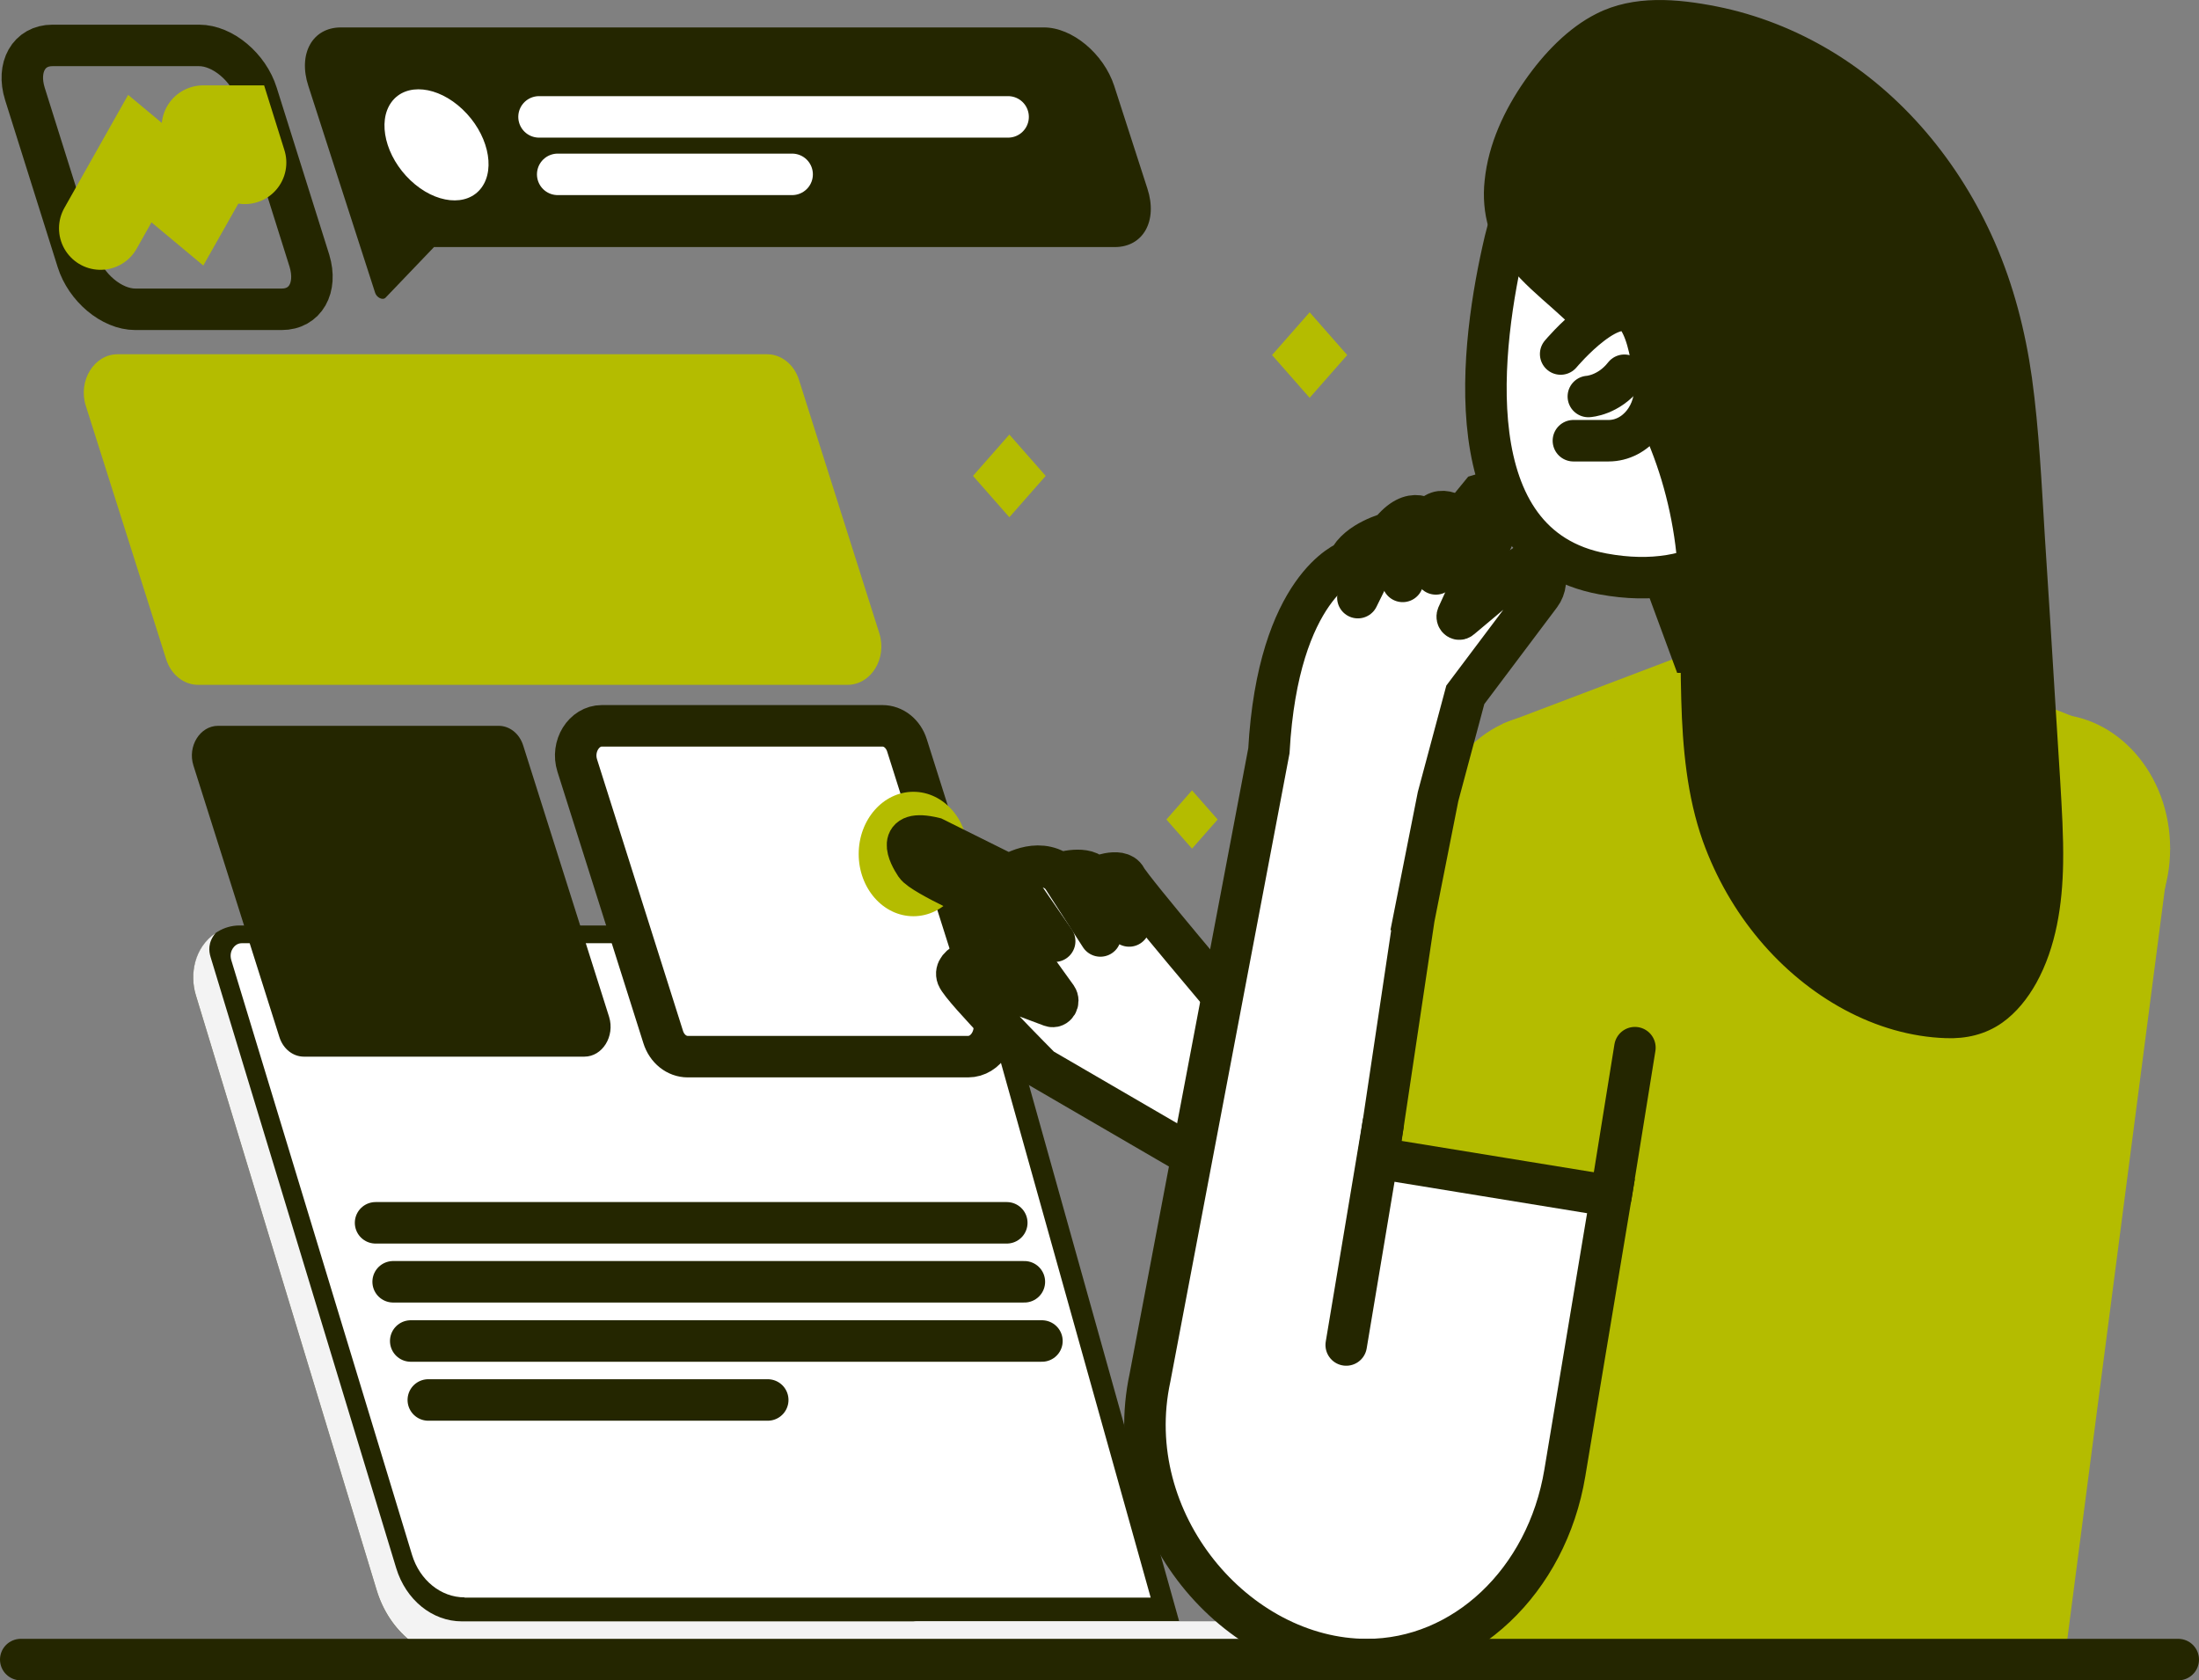
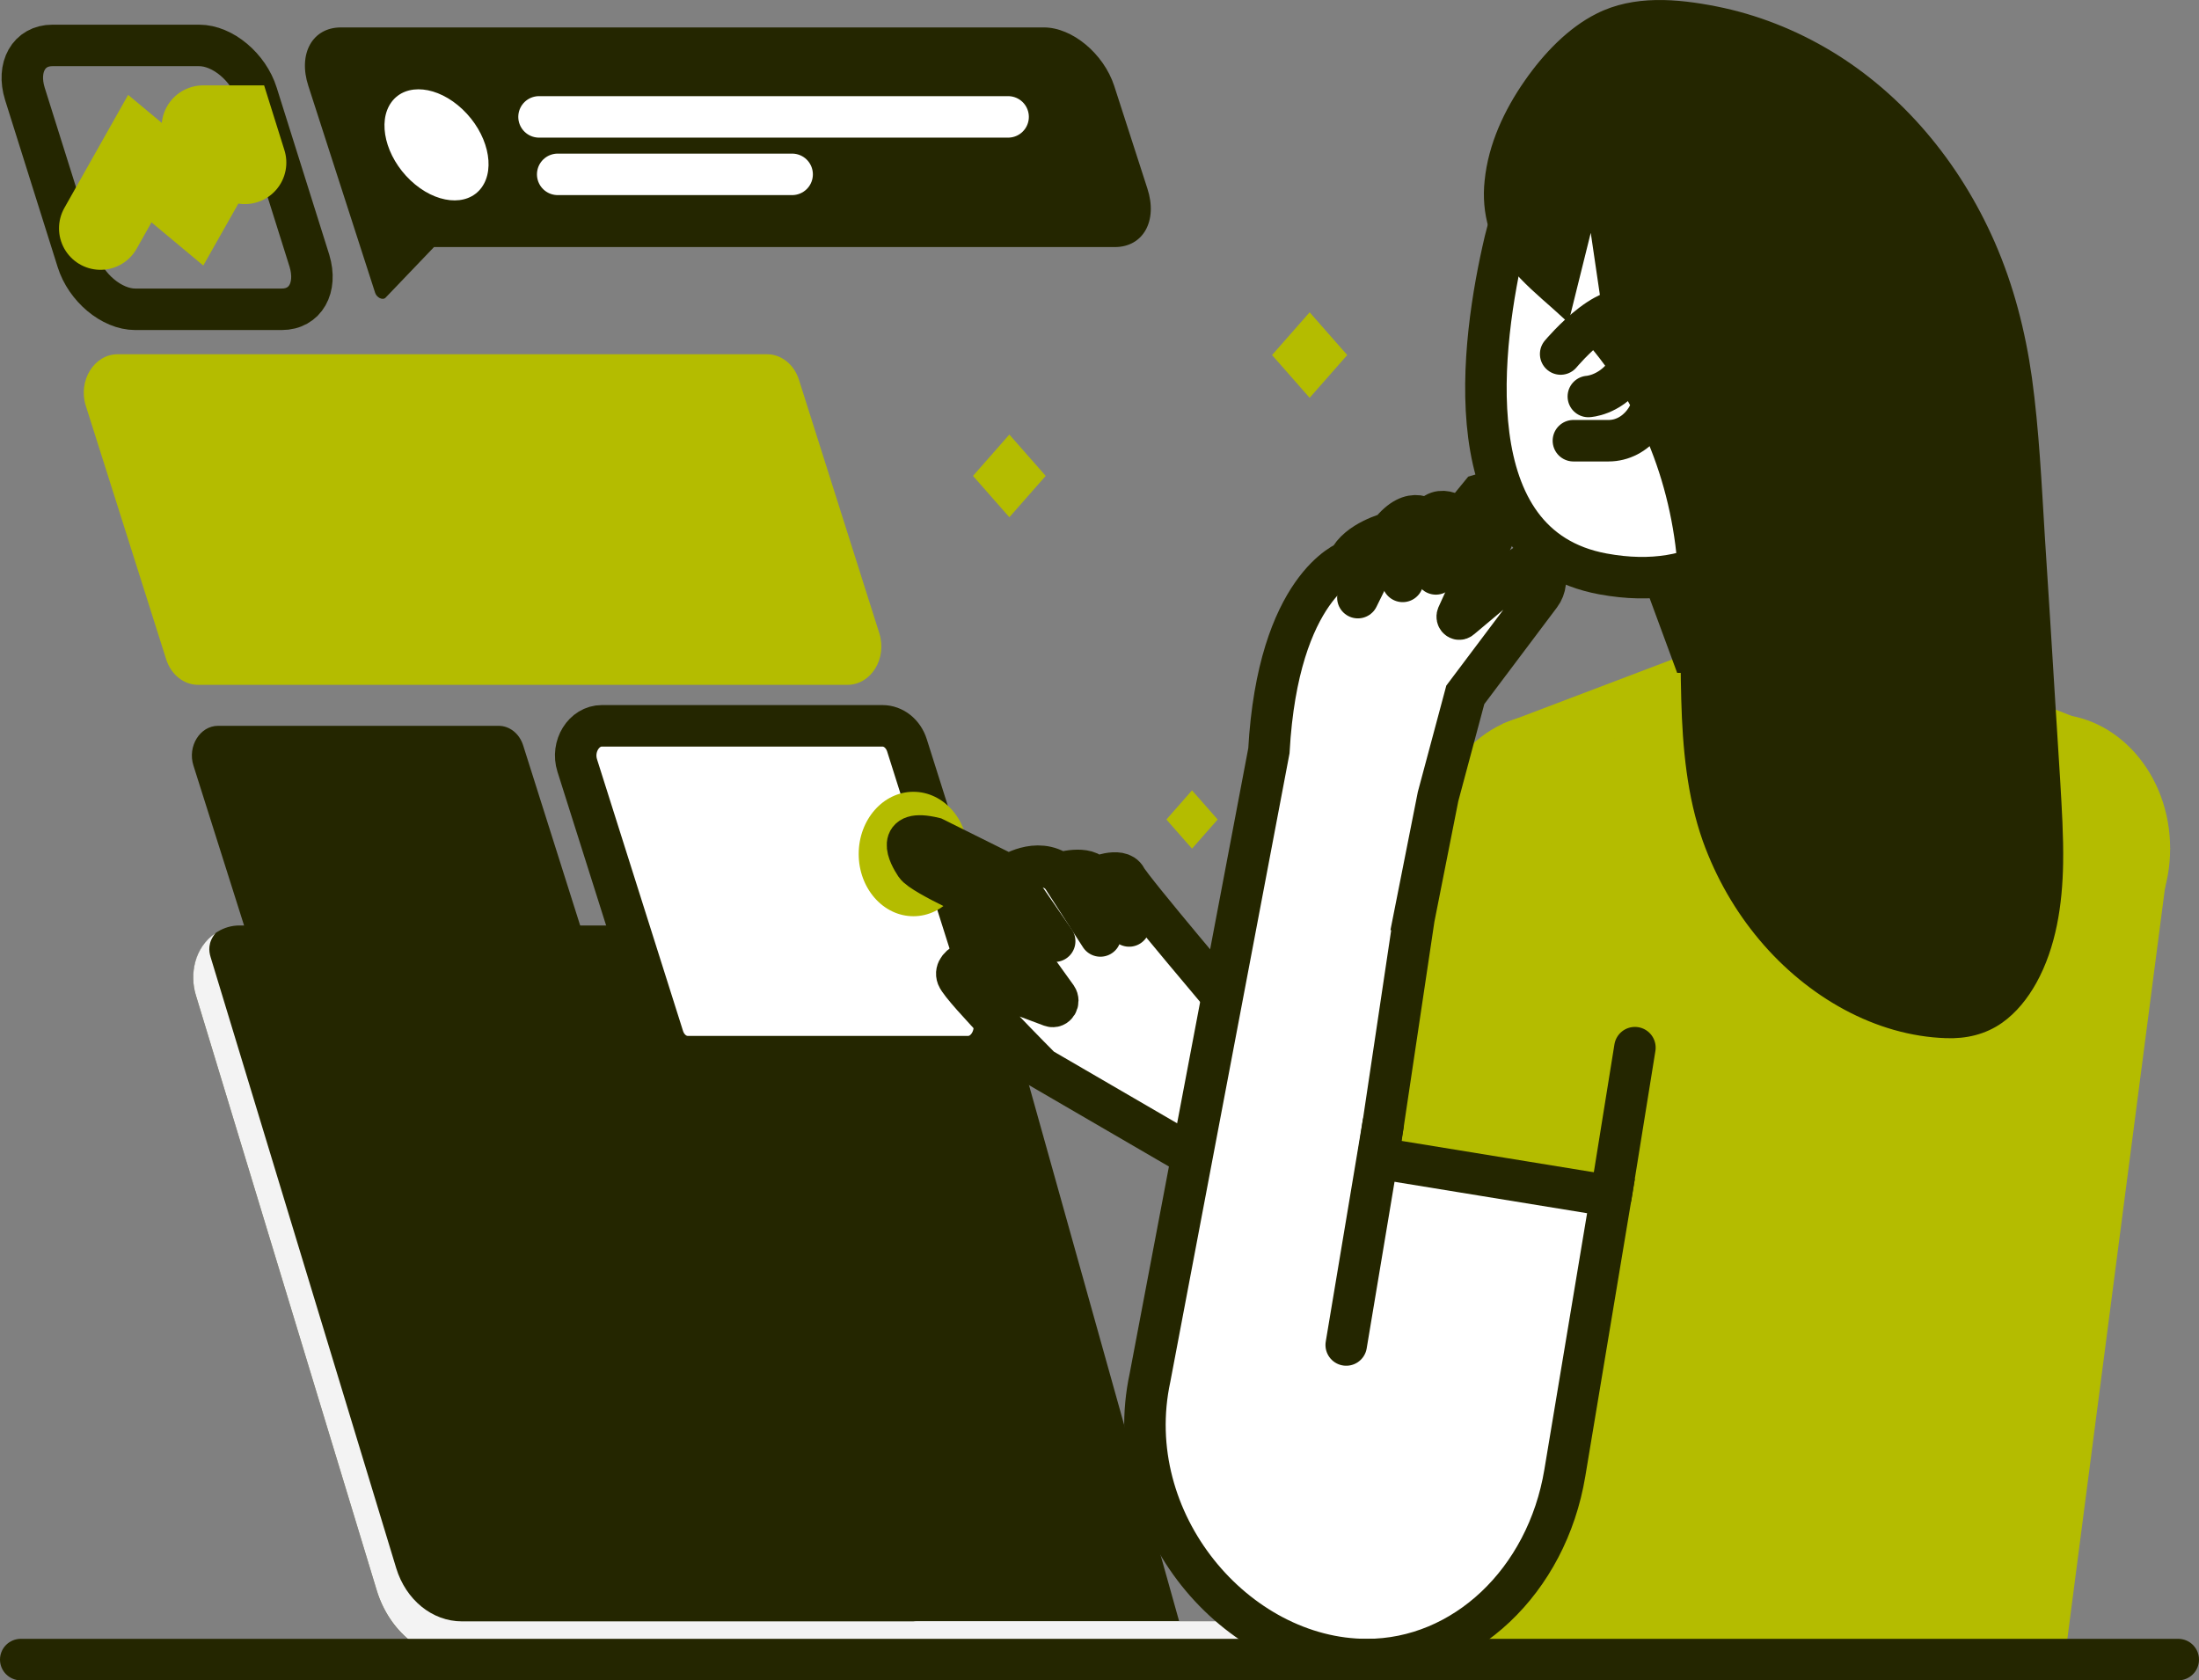
<svg xmlns="http://www.w3.org/2000/svg" id="Capa_1" width="265" height="202.5" viewBox="0 0 265 202.5">
  <rect x="0" y="0" width="265" height="202.5" fill="#808080" stroke="none" />
  <path d="M45.392,191.629L23.602,119.931c-1.244-4.125,1.43-8.401,5.269-8.401H116.852c1.059,0,1.986,.783,2.303,1.927l22.955,81.966h58.91c1.113,0,2.012,1.025,2.012,2.289,0,1.265-.9,2.289-2.012,2.289H55.718c-4.66,0-8.817-3.343-10.326-8.371Z" fill="#242600" />
-   <path d="M55.983,192.502c-2.859,0-5.401-2.077-6.328-5.12L27.865,115.686c-.185-.663,.026-1.144,.185-1.385,.159-.242,.503-.633,1.085-.633H114.76c1.086,0,2.066,.812,2.383,1.987l21.526,76.877H55.983v-.029Z" fill="#fff" />
  <path d="M201.048,195.423h-58.937v-.029H55.664c-3.574,0-6.752-2.59-7.917-6.414L25.375,115.324c-.212-.693-.344-1.746,.609-2.891-2.568,1.746-3.151,4.999-2.383,7.497l21.79,71.698c1.509,4.999,5.666,8.371,10.326,8.371H201.048c1.111,0,2.011-1.023,2.011-2.289-.026-1.264-.927-2.289-2.011-2.289Z" fill="#f3f3f3" />
  <path d="M201.55,200H110.498c-.821,0-1.509-.752-1.509-1.716v-1.175c0-.933,.662-1.716,1.509-1.716h91.053c.822,0,1.51,.752,1.51,1.716v1.175c-.027,.964-.688,1.716-1.51,1.716Z" fill="#f3f3f3" />
  <path d="M70.412,127.339H36.628c-1.324,0-2.515-.934-2.965-2.379l-10.352-32.703c-.741-2.318,.794-4.787,2.965-4.787H60.087c1.324,0,2.515,.933,2.965,2.379l10.352,32.701c.715,2.319-.794,4.789-2.992,4.789Z" fill="#242600" />
  <path d="M102.132,82.531H23.867c-1.721,0-3.256-1.235-3.839-3.072l-9.691-30.564c-.953-3.011,1.006-6.203,3.839-6.203H92.441c1.721,0,3.257,1.235,3.839,3.071l9.69,30.564c.953,3.041-1.006,6.203-3.839,6.203Z" fill="#b4bc00" />
  <path d="M116.666,127.339h-33.784c-1.324,0-2.515-.934-2.965-2.379l-10.352-32.703c-.741-2.318,.794-4.787,2.965-4.787h33.811c1.324,0,2.515,.933,2.965,2.379l10.353,32.701c.714,2.319-.822,4.789-2.993,4.789Z" fill="#fff" />
  <path d="M116.666,127.339h-33.784c-1.324,0-2.515-.934-2.965-2.379l-10.352-32.703c-.741-2.318,.794-4.787,2.965-4.787h33.811c1.324,0,2.515,.933,2.965,2.379l10.353,32.701c.714,2.319-.822,4.789-2.993,4.789Z" fill="none" stroke="#242600" stroke-linecap="round" stroke-miterlimit="10" stroke-width="5" />
  <path d="M140.561,98.761l3.089,3.513,3.09-3.513-3.09-3.514-3.089,3.514Z" fill="#b4bc00" />
  <path d="M117.255,57.352l4.381,4.982,4.381-4.982-4.381-4.982-4.381,4.982Z" fill="#b4bc00" />
  <path d="M153.293,42.788l4.531,5.153,4.53-5.153-4.53-5.153-4.531,5.153Z" fill="#b4bc00" />
  <path d="M46.451,35.887l5.851-6.113h82.05c3.416,0,5.19-3.162,3.92-7.046l-3.998-12.376c-1.272-3.885-5.058-7.046-8.473-7.046H41.076c-3.415,0-5.189,3.162-3.918,7.046l8.049,24.933c.185,.572,.9,.934,1.244,.602Z" fill="#242600" />
  <path d="M58.035,22.602c1.732-2.364,.703-6.584-2.296-9.426s-6.835-3.23-8.566-.866-.704,6.584,2.296,9.426c3,2.842,6.835,3.23,8.567,.866Z" fill="#fff" />
  <path d="M64.958,14.086h56.528" fill="none" stroke="#fff" stroke-linecap="round" stroke-miterlimit="10" stroke-width="5" />
  <path d="M67.208,21.012h28.251" fill="none" stroke="#fff" stroke-linecap="round" stroke-miterlimit="10" stroke-width="5" />
  <path d="M45.26,147.363H121.327" fill="none" stroke="#242600" stroke-linecap="round" stroke-miterlimit="10" stroke-width="5" />
  <path d="M47.378,154.47H123.446" fill="none" stroke="#242600" stroke-linecap="round" stroke-miterlimit="10" stroke-width="5" />
  <path d="M49.496,161.607H125.563" fill="none" stroke="#242600" stroke-linecap="round" stroke-miterlimit="10" stroke-width="5" />
  <path d="M51.614,168.713h40.906" fill="none" stroke="#242600" stroke-linecap="round" stroke-miterlimit="10" stroke-width="5" />
  <path d="M33.955,37.273H16.295c-2.833,0-5.957-2.62-6.963-5.842L3.003,11.316c-1.006-3.222,.477-5.842,3.31-5.842H23.999c2.833,0,5.957,2.62,6.963,5.842l6.328,20.115c.98,3.252-.503,5.842-3.336,5.842Z" fill="none" stroke="#242600" stroke-linecap="round" stroke-miterlimit="10" stroke-width="5" />
  <path d="M12.111,27.516l4.739-8.401,6.248,5.209,4.925-8.702" fill="none" stroke="#b4bc00" stroke-linecap="round" stroke-miterlimit="10" stroke-width="10" />
  <path d="M24.476,15.29h3.68l1.35,4.306" fill="none" stroke="#b4bc00" stroke-linecap="round" stroke-miterlimit="10" stroke-width="10" />
  <path d="M110.074,110.416c3.641,0,6.593-3.357,6.593-7.499s-2.951-7.497-6.593-7.497-6.593,3.357-6.593,7.497,2.952,7.499,6.593,7.499Z" fill="#b4bc00" />
  <path d="M247.276,118.456c7.866,0,14.244-7.253,14.244-16.2s-6.378-16.2-14.244-16.2-14.244,7.253-14.244,16.2,6.377,16.2,14.244,16.2Z" fill="#b4bc00" />
  <path d="M181.084,87.23l22.769-8.643h26.451l22.107,8.793,9.108,14.875-12.709,97.745h-86.579l18.852-112.77Z" fill="#b4bc00" />
  <path d="M145.235,140.228l-19.778-11.503s-9.479-9.516-10.088-11.021c-.582-1.506,2.674-2.741,4.104-1.566,1.429,1.174,4.554,4.124,4.554,4.124l2.647,.994c.583,.211,1.033-.542,.663-1.085l-7.97-11.081s-8.207-3.614-9.028-4.849c-.821-1.235-2.515-4.397,2.224-3.252l9.028,4.487s3.363-2.289,6.117-.241c0,0,3.309-1.054,4.263,.542,0,0,3.017-1.325,3.733,.06s13.159,16.05,13.159,16.05l-3.627,18.339Z" fill="#fff" />
  <path d="M145.235,140.228l-19.778-11.503s-9.479-9.516-10.088-11.021c-.582-1.506,2.674-2.741,4.104-1.566,1.429,1.174,4.554,4.124,4.554,4.124l2.647,.994c.583,.211,1.033-.542,.663-1.085l-7.97-11.081s-8.207-3.614-9.028-4.849c-.821-1.235-2.515-4.397,2.224-3.252l9.028,4.487s3.363-2.289,6.117-.241c0,0,3.309-1.054,4.263,.542,0,0,3.017-1.325,3.733,.06s13.159,16.05,13.159,16.05l-3.627,18.339Z" fill="none" stroke="#242600" stroke-linecap="round" stroke-miterlimit="10" stroke-width="5" />
  <path d="M127.734,105.236l4.872,7.559" fill="none" stroke="#242600" stroke-linecap="round" stroke-miterlimit="10" stroke-width="5" />
  <path d="M131.996,105.779l4.077,5.811" fill="none" stroke="#242600" stroke-linecap="round" stroke-miterlimit="10" stroke-width="5" />
  <path d="M121.618,105.477l5.481,7.949" fill="none" stroke="#242600" stroke-linecap="round" stroke-miterlimit="10" stroke-width="5" />
  <path d="M186.432,118.456c7.867,0,14.244-7.253,14.244-16.2s-6.377-16.2-14.244-16.2-14.244,7.253-14.244,16.2,6.378,16.2,14.244,16.2Z" fill="#b4bc00" />
  <path d="M172.532,98.762l-6.461,40.802,28.066,4.608,6.434-39.93-28.039-5.48Z" fill="#b4bc00" />
  <path d="M170.388,110.687l2.912-14.695,3.283-12.256,9.056-12.046c.635-.843,.793-2.078,.318-3.071-.424-.843-1.192-1.415-2.648-.181-2.198,1.837-5.719,4.758-7.307,6.113-.211,.181-.477-.09-.37-.361l5.163-11.352,2.488-1.385-1.086-2.981-3.812,1.144-2.437,2.981s-2.515-2.288-3.785,.241c0,0-1.88-2.228-4.713,1.385,0,0-3.839,.994-4.952,3.403,0,0-8.473,3.011-9.584,22.856l-14.325,75.521c-3.76,17.406,10.38,33.997,26.133,33.997,11.677,0,21.685-9.425,23.855-22.494l5.56-33.364-28.064-4.577,4.316-28.877Z" fill="#fff" />
  <path d="M170.388,110.687l2.912-14.695,3.283-12.256,9.056-12.046c.635-.843,.793-2.078,.318-3.071-.424-.843-1.192-1.415-2.648-.181-2.198,1.837-5.719,4.758-7.307,6.113-.211,.181-.477-.09-.37-.361l5.163-11.352,2.488-1.385-1.086-2.981-3.812,1.144-2.437,2.981s-2.515-2.288-3.785,.241c0,0-1.88-2.228-4.713,1.385,0,0-3.839,.994-4.952,3.403,0,0-8.473,3.011-9.584,22.856l-14.325,75.521c-3.76,17.406,10.38,33.997,26.133,33.997,11.677,0,21.685-9.425,23.855-22.494l5.56-33.364-28.064-4.577,4.316-28.877Z" fill="none" stroke="#242600" stroke-linecap="round" stroke-miterlimit="10" stroke-width="5" />
  <path d="M166.681,135.469l-4.449,26.619" fill="none" stroke="#242600" stroke-linecap="round" stroke-miterlimit="10" stroke-width="5" />
  <path d="M175.974,62.597l-2.939,6.565" fill="none" stroke="#242600" stroke-linecap="round" stroke-miterlimit="10" stroke-width="5" />
  <path d="M171.871,63.44l-2.833,6.625" fill="none" stroke="#242600" stroke-linecap="round" stroke-miterlimit="10" stroke-width="5" />
  <path d="M167.475,64.223l-3.839,7.799" fill="none" stroke="#242600" stroke-linecap="round" stroke-miterlimit="10" stroke-width="5" />
  <path d="M228.901,78.587h-25.046l-5.296-14.364,18.164-8.642,12.178,23.006Z" fill="#fff" />
  <path d="M228.901,78.587h-25.046l-5.296-14.364,18.164-8.642,12.178,23.006Z" fill="none" stroke="#242600" stroke-linecap="round" stroke-miterlimit="10" stroke-width="5" />
  <path d="M191.596,15.14c-5.058,2.62-8.79,7.739-10.221,13.852-2.912,12.346-6.249,36.828,11.782,40.17,6.037,1.114,10.723,.09,14.351-2.078,2.171-1.295,3.971-3.011,5.454-4.938,1.588-2.048,2.833-4.336,3.786-6.565,2.621-6.173,3.098-12.045,3.098-12.045,0,0,.211-39.508-25.656-29.42-.053,.03-.979,.211-2.594,1.024Z" fill="#fff" />
  <path d="M191.596,15.14c-5.058,2.62-8.79,7.739-10.221,13.852-2.912,12.346-6.249,36.828,11.782,40.17,6.037,1.114,10.723,.09,14.351-2.078,2.171-1.295,3.971-3.011,5.454-4.938,1.588-2.048,2.833-4.336,3.786-6.565,2.621-6.173,3.098-12.045,3.098-12.045,0,0,.211-39.508-25.656-29.42-.053,.03-.979,.211-2.594,1.024Z" fill="none" stroke="#242600" stroke-linecap="round" stroke-miterlimit="10" stroke-width="5" />
  <path d="M180.051,27.305c1.456,4.547,5.401,7.317,8.685,10.389,7.042,6.595,11.967,16.08,13.582,26.288,1.721,10.871-.159,22.284,2.303,32.974,3.336,14.544,15.277,26.017,28.436,27.312,1.774,.181,3.575,.181,5.295-.361,5.746-1.806,8.738-9.184,9.373-15.929,.423-4.577,.159-9.184-.133-13.761-.291-4.547-.555-9.065-.847-13.611-.45-7.166-.9-14.333-1.35-21.47-.45-6.896-.9-13.852-2.542-20.537-2.515-10.148-7.811-19.392-15.012-26.108-7.202-6.715-16.204-10.78-25.444-11.593-2.939-.241-5.957-.181-8.737,.934-7.307,3.011-16.601,16.05-13.61,25.475Z" fill="#242600" />
  <path d="M179.416,27.516c1.589,4.908,5.614,7.679,9.003,10.84,3.6,3.403,6.645,7.558,8.922,12.196,2.329,4.667,3.866,9.817,4.554,15.116,.793,6.203,.529,12.467,.714,18.7,.159,5.752,.688,11.594,2.595,16.983,1.588,4.427,3.918,8.462,6.831,11.925,5.799,6.897,14.006,11.563,22.479,11.834,2.383,.09,4.74-.421,6.778-1.867,1.694-1.204,3.045-2.891,4.104-4.787,2.383-4.306,3.151-9.425,3.23-14.454,.053-3.282-.159-6.534-.345-9.786-.211-3.252-.397-6.474-.609-9.726-.397-6.595-.82-13.159-1.245-19.754-.396-6.414-.688-12.858-1.561-19.212-.795-5.661-2.224-11.172-4.475-16.321-4.263-9.756-11.173-17.887-19.646-23.006-4.343-2.62-9.029-4.457-13.874-5.42-4.74-.933-9.981-1.415-14.483,.873-3.416,1.716-6.355,4.788-8.658,8.1-2.409,3.463-4.368,7.558-4.818,12.015-.211,1.927-.053,3.915,.502,5.752,.292,.903,1.562,.512,1.272-.392-1.192-3.854-.265-8.07,1.324-11.593,1.72-3.824,4.262-7.287,7.255-9.907,1.297-1.144,2.726-2.168,4.262-2.831,2.357-1.024,4.872-1.235,7.387-1.144,4.819,.181,9.638,1.385,14.165,3.343,8.765,3.824,16.336,10.78,21.499,19.694,2.516,4.366,4.449,9.154,5.692,14.183,1.456,5.932,1.987,12.075,2.383,18.218,.847,12.707,1.615,25.445,2.383,38.152,.345,5.662,.715,11.563-.661,17.104-1.059,4.155-3.124,8.341-6.672,10.269-2.198,1.204-4.686,1.204-7.07,.902-1.986-.241-3.971-.722-5.877-1.414-3.866-1.386-7.493-3.644-10.617-6.566-3.151-2.92-5.851-6.444-7.864-10.479-2.251-4.457-3.469-9.334-3.972-14.423-.582-6.083-.318-12.226-.555-18.339-.213-5.571-.927-11.051-2.675-16.261-1.615-4.818-3.945-9.305-6.857-13.249-1.456-1.987-3.098-3.824-4.845-5.481-1.668-1.566-3.442-2.981-5.057-4.637-1.51-1.566-2.886-3.343-3.6-5.541-.318-.903-1.589-.512-1.298,.392Z" fill="#242600" />
-   <path d="M188.074,42.663s6.857-8.191,9.399-4.155c1.113,1.746,1.642,4.758,1.933,7.618,.344,3.734-2.251,6.986-5.56,6.986h-4.236l-1.536-10.449Z" fill="#fff" />
+   <path d="M188.074,42.663s6.857-8.191,9.399-4.155h-4.236l-1.536-10.449Z" fill="#fff" />
  <path d="M188.074,42.663s6.857-8.191,9.399-4.155c1.113,1.746,1.642,4.758,1.933,7.618,.344,3.734-2.251,6.986-5.56,6.986h-4.236" fill="none" stroke="#242600" stroke-linecap="round" stroke-miterlimit="10" stroke-width="5" />
  <path d="M191.41,47.782s2.437-.121,4.343-2.56" fill="none" stroke="#242600" stroke-linecap="round" stroke-miterlimit="10" stroke-width="5" />
  <path d="M194.137,144.171l2.886-17.916" fill="none" stroke="#242600" stroke-linecap="round" stroke-miterlimit="10" stroke-width="5" />
  <path d="M2.5,200H262.5" fill="none" stroke="#242600" stroke-linecap="round" stroke-miterlimit="10" stroke-width="5" />
</svg>